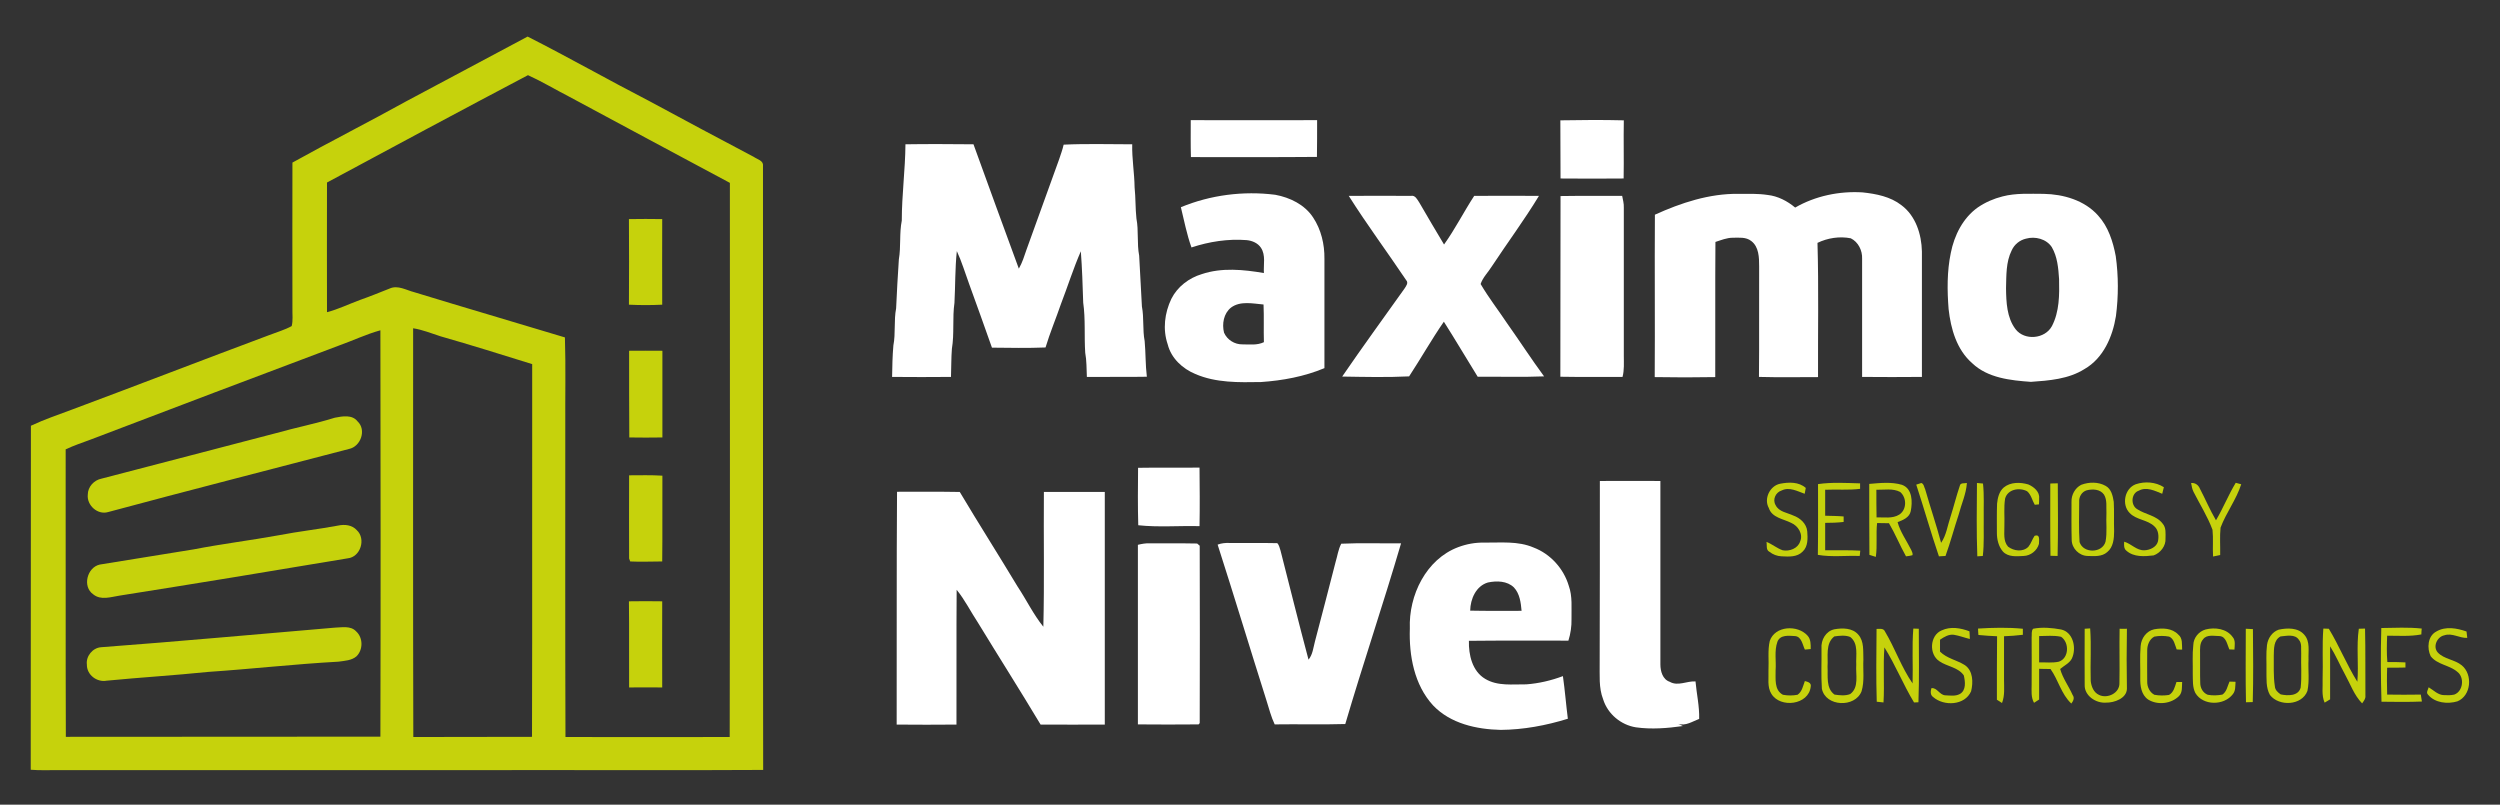
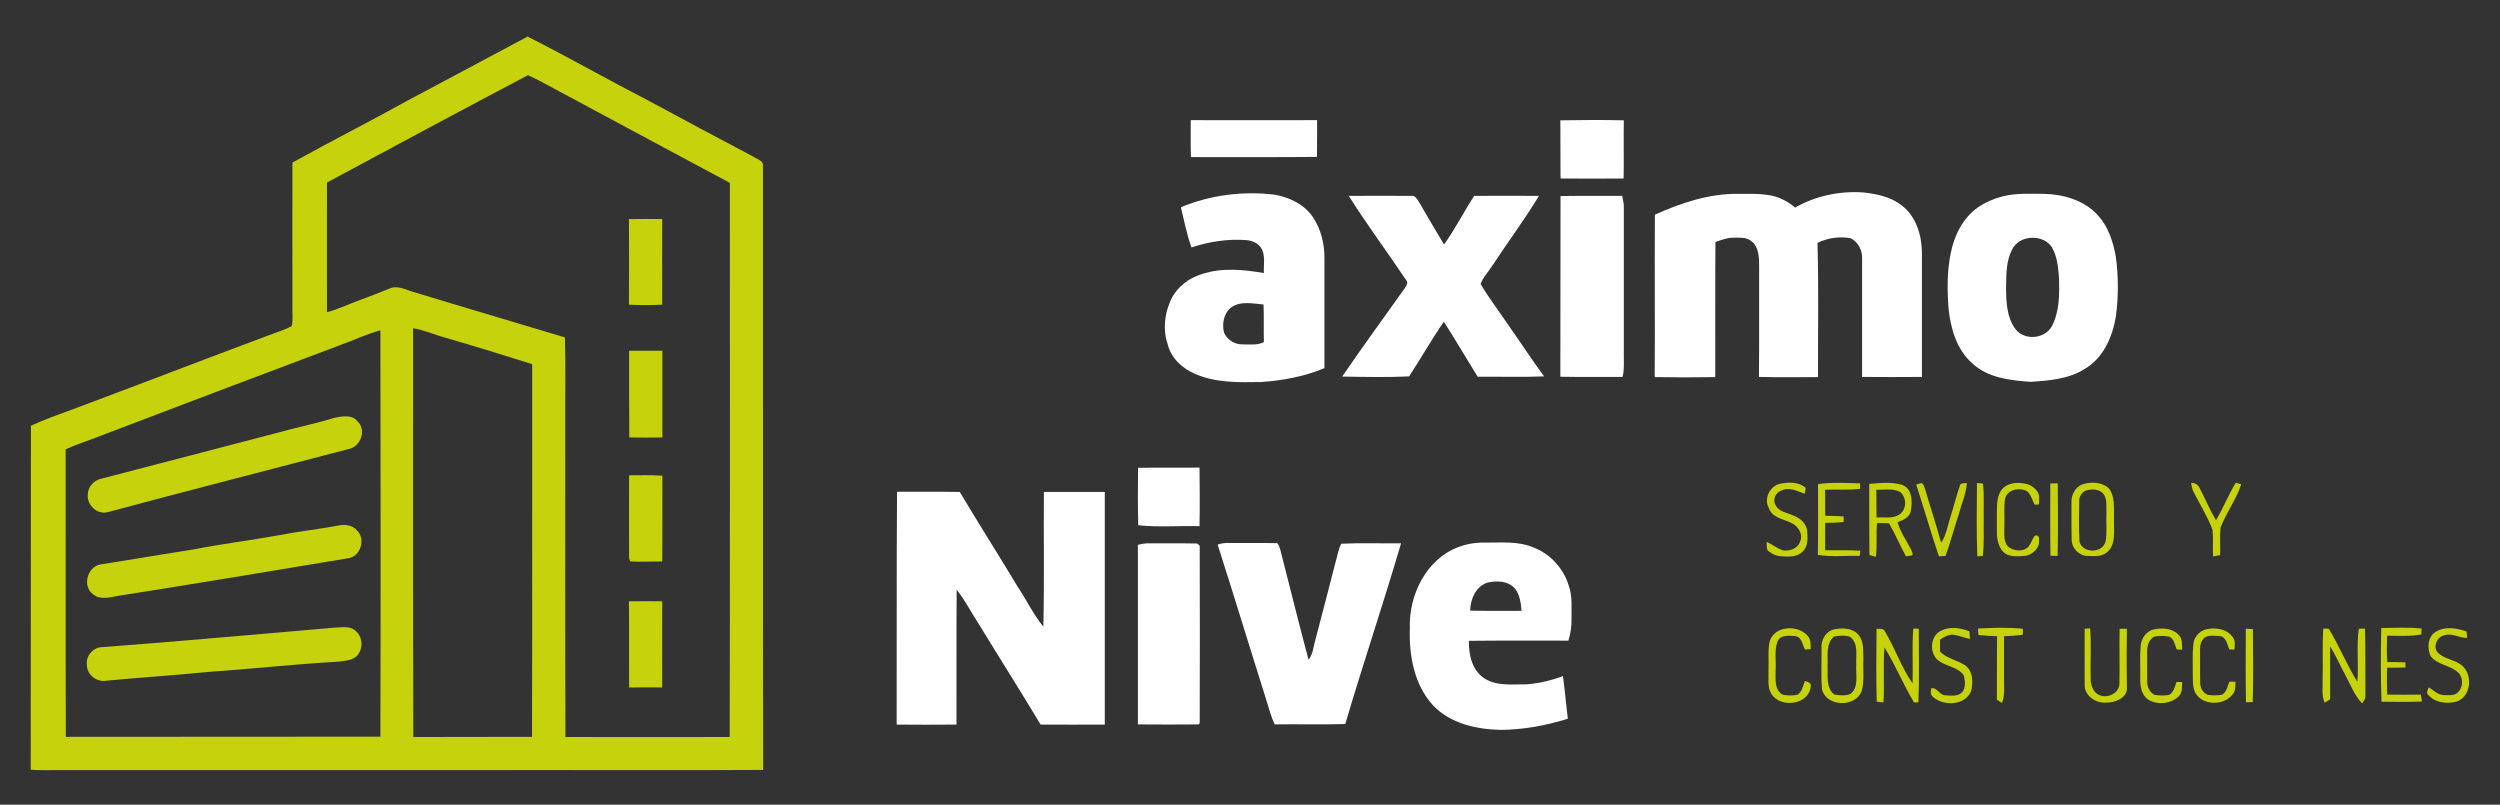
<svg xmlns="http://www.w3.org/2000/svg" version="1.1" id="Layer_1" x="0px" y="0px" viewBox="0 0 1367 440" style="enable-background:new 0 0 1367 440;" xml:space="preserve">
  <rect x="0" y="0" width="1367" height="440" fill="#333333" stroke="none" />
  <style type="text/css">
	.st0{fill:#C6D20C;}
	.st1{fill:#FFFFFF;}
</style>
  <g>
    <g>
-       <path class="st0" d="M1167.8,264.8c5-1.7,10.9-1.3,15.4,1.6c-0.3,1.2-0.6,2.4-0.9,3.6c-4-1.6-8.6-4-12.8-1.7    c-4.2,1.4-4.6,7.9-0.9,10.1c4.5,3,10.6,3.4,14,8c1.9,2.2,1.5,5.3,1.5,8c0.3,4.1-2.8,8-6.5,9.3c-5,0.6-10.8,1-14.8-2.5    c-1.6-1.2-1.4-3.3-1.3-5c3.9,1.1,6.8,4.9,11.1,4.7c3-0.1,6.7-1.8,7.4-5c0.5-2.7,0.3-6-1.9-8c-3.8-3.8-9.9-3.5-13.6-7.4    C1160,276,1161.7,267.1,1167.8,264.8z" />
      <path class="st0" d="M973.4,264.5c4.7-0.9,10.2-1.1,14,2.3c-0.2,1.1-0.4,2.1-0.6,3.2c-4-1.4-8.4-3.9-12.6-1.8c-3.3,1-5.1,5-3.3,8    c1.8,3.7,6.3,4.1,9.7,5.7c3.7,1.3,7.2,4.4,7.6,8.6c0.3,3.8,0.5,8.3-2.5,11.1c-3,3.1-7.5,2.8-11.5,2.6c-2.5-0.1-4.8-1-6.7-2.5    c-2-1-1.2-3.6-1.6-5.4c3.1,1.2,5.7,3.5,8.9,4.6c3.7,0.7,8.3-1,9.5-4.8c1.8-4-1.1-8.6-4.9-10.2c-4.3-2.2-10.5-2.8-12.2-8.1    C964.3,272.7,967.8,265.6,973.4,264.5z" />
      <path class="st0" d="M994.1,264.7c7.6-1.1,15.4-0.6,23-0.4c0,0.8,0,2.2,0,3c-6.3,0.8-12.7,0.2-19.1,0.5c0,4.7,0,9.5,0,14.2    c3.4,0.1,6.7,0.1,10.1,0.4c0,0.8,0,2.3,0,3c-3.4,0.4-6.7,0.5-10.1,0.5c0,5,0,10,0,15c6.4,0.1,12.8-0.2,19.2,0.2    c-0.1,0.7-0.2,2.2-0.3,2.9c-7.6-0.3-15.4,0.7-22.9-0.6C994.2,290.5,994.1,277.6,994.1,264.7z" />
      <g>
        <path class="st0" d="M1022.1,264.6c5.9-0.5,12.2-1.2,17.9,0.5c5.8,2.1,5.8,9.4,4.8,14.4c-0.7,3.5-4.3,4.9-7.2,6     c1.5,5.5,5,10.2,7.5,15.3c0.3,0.9,1,1.8,0.6,2.8c-1.2,0.3-2.3,0.5-3.5,0.6c-3.3-5.9-5.9-12.3-9.3-18.1c-2.2,0-4.4-0.1-6.5-0.1     c-0.7,6.1,0.2,12.4-0.7,18.5c-1.2-0.4-2.4-0.7-3.5-1.1C1022.1,290.4,1022.1,277.5,1022.1,264.6z M1026,267.8c0,5,0,10.1,0.1,15.1     c4.1-0.1,8.7,0.8,12.4-1.5c4.2-2.7,4.2-9.3,0.5-12.4C1035,266.9,1030.3,267.9,1026,267.8z" />
      </g>
      <path class="st0" d="M1047.8,265c0.7-0.2,2.1-0.7,2.8-0.9c1.4,0.5,1.5,2.3,2.1,3.5c2.8,9.8,6.1,19.4,8.7,29.2    c2.9-4.2,3.5-9.4,5.1-14.1c1.8-5.6,3.2-11.4,5.1-17c0.3-1.9,2.6-1.3,3.9-1.6c-0.4,6-3,11.5-4.5,17.3c-2.5,7.5-4.5,15.2-7.2,22.6    c-0.9,0.1-2.7,0.2-3.6,0.2C1055.8,291.3,1052.1,278.1,1047.8,265z" />
      <path class="st0" d="M1081,264.1c0.8,0.1,2.5,0.2,3.3,0.3c0.7,6.4,0.3,12.7,0.4,19.1c-0.1,6.8,0.3,13.7-0.5,20.5    c-0.8,0-2.3,0.1-3,0.2C1080.7,290.8,1080.9,277.5,1081,264.1z" />
      <path class="st0" d="M1095.6,266.6c3.7-3.1,9.1-3,13.5-1.7c3,1.3,6.3,4,5.9,7.6c0,1.1,0,2.2-0.1,3.3c-0.6,0.1-1.7,0.2-2.3,0.2    c-1.4-2.4-2-5.6-4.2-7.4c-4.2-2.2-10.6-1.1-12,4c-0.8,4.9-0.2,9.9-0.4,14.8c0.1,3.9-0.8,8.3,2,11.5c3.1,2.4,8.1,3.1,11.1,0.1    c1.5-1.8,2.1-4.1,3.4-6c3.2-1.1,2.4,2.4,2.4,4.4c-1,3.7-4.6,6.5-8.4,6.6c-3.8,0.2-8.4,0.7-11.3-2.4c-2.4-2.8-3.3-6.6-3.3-10.2    c0-5.3-0.1-10.7,0.1-16C1092.3,272.3,1093.1,268.8,1095.6,266.6z" />
      <path class="st0" d="M1121.1,264.4c1.3-0.1,2.7-0.1,4.1-0.1c0.1,13.2,0.2,26.5-0.1,39.7c-1.3,0-2.6-0.1-3.9-0.1    C1121,290.8,1121.1,277.6,1121.1,264.4z" />
      <g>
        <path class="st0" d="M1138,265.1c4.2-1.6,9.4-1.7,13.4,0.6c3.1,1.7,3.9,5.5,4.4,8.7c0.3,5.3,0,10.7,0.2,16c0,4-0.4,8.8-3.8,11.5     c-2.9,2.6-7.1,2.2-10.7,2.1c-4.6-0.1-8.6-4.1-8.7-8.7c-0.2-7-0.1-14-0.1-21.1C1132.6,270.7,1134.6,266.8,1138,265.1z M1141,268.1     c-2.7,0.8-4.3,3.6-4.1,6.3c0,7.3-0.3,14.7,0.2,22c2,6.3,12.4,6.2,14.2-0.2c1-5.2,0.2-10.5,0.5-15.7c-0.2-3.3,0.5-7-1.3-10     C1148.4,267.4,1144.2,267.3,1141,268.1z" />
      </g>
      <path class="st0" d="M1198.1,264.1c2.2-0.2,4,1.1,4.8,3.1c3,5.7,5.5,11.7,8.8,17.3c3.9-6.6,6.8-13.9,10.8-20.5    c0.8,0.2,2.3,0.6,3,0.8c-2.7,8.4-8.2,15.5-11.3,23.7c-0.5,5-0.1,10-0.2,15c-1.3,0.3-2.6,0.5-3.9,0.8c-0.3-4.9,0.2-9.8-0.3-14.6    c-2.7-7.3-6.9-13.9-10.4-20.8C1198.6,267.3,1198.4,265.7,1198.1,264.1z" />
      <g>
        <g>
          <path class="st0" d="M222.3,55.3c22.1-11.7,44.1-23.6,66.2-35.3c22.3,11.3,44.1,23.7,66.4,35.2c19,10.3,38.2,20.5,57.3,30.6      c1.8,1.3,5.3,2,5,4.8c0.1,110.1-0.1,220.2,0.1,330.4c-50.6,0.3-101.2,0-151.8,0.1c-78,0-156,0-234,0c-4.9,0-9.8,0.2-14.7-0.2      c0.1-62.7,0-125.4,0.1-188.1c7.4-3.5,15.2-6.1,22.9-9c35.9-13.4,71.6-27.2,107.5-40.6c4.1-1.6,8.4-2.8,12.2-4.9      c0.8-3.2,0.3-6.5,0.4-9.7c0-26.6-0.1-53.1,0-79.7C180.6,77.4,201.7,66.7,222.3,55.3z M178.8,99.8c-0.1,23.6,0,47.3,0,70.9      c6.2-1.6,12.1-4.5,18.1-6.7c5.4-1.9,10.8-4.1,16.1-6.2c4.5-2.1,9.2,0.9,13.6,2c27.4,8.4,54.9,16.4,82.3,24.7      c0.5,16.3,0.1,32.7,0.2,49.1c0,56.4-0.1,112.9,0.1,169.4c29.9,0.1,59.8,0,89.8,0c0.2-101,0.1-202,0.1-303      c-29.3-15.6-58.5-31.4-87.8-47.1c-7.6-3.9-14.9-8.3-22.6-11.8C251.9,60.5,215.4,80.1,178.8,99.8z M225.9,179.5      c0,74.5-0.1,149,0.1,223.5c21.6-0.1,43.3,0,64.9-0.1c0.2-67.9,0-135.9,0.1-203.8c-16.7-5.2-33.3-10.4-50.1-15.2      C235.9,182.3,231.1,180.3,225.9,179.5z M185.2,189c-45.2,17-90.4,34.1-135.5,51.3c-4.6,1.7-9.3,3.3-13.8,5.4      c0.1,52.4-0.1,104.8,0.1,157.2c57.3-0.1,114.7,0,172-0.1c0.2-74.1,0.1-148.2,0-222.2C200.1,182.8,192.8,186.3,185.2,189z" />
        </g>
        <path class="st0" d="M343.9,119.8c6.1-0.1,12.2-0.1,18.2,0c-0.1,15.6,0,31.2,0,46.8c-6.1,0.3-12.1,0.3-18.2,0     C344,151,344,135.4,343.9,119.8z" />
        <path class="st0" d="M344,191.8c6.1-0.1,12.1,0,18.2,0c0,15.8,0,31.6,0,47.4c-6,0.1-12.1,0.1-18.1,0     C344,223.4,344,207.6,344,191.8z" />
        <path class="st0" d="M183.1,228.4c4.1-0.8,9.5-1.8,12.4,2c5,4.6,1.8,13.8-4.7,15.1c-43.9,11.5-87.9,22.7-131.7,34.5     c-5.7,1.7-11.7-3.7-11.1-9.5c0-4.3,3.4-8,7.6-8.8c31.9-8.2,63.7-16.7,95.5-24.9C161.7,233.8,172.5,231.7,183.1,228.4z" />
        <path class="st0" d="M344,259.9c6.1,0,12.1-0.2,18.2,0.2c-0.1,15.6,0.1,31.2-0.1,46.9c-5.8,0-11.7,0.3-17.5,0     c-0.1-0.4-0.4-1.2-0.6-1.6C343.9,290.2,344,275,344,259.9z" />
        <path class="st0" d="M184.8,287.4c3.6-0.8,7.7-0.4,10.3,2.5c5.1,4.7,2.1,14.7-5,15.4c-41.6,7-83.1,13.8-124.8,20.4     c-4.7,0.7-10.1,2.7-14.3-0.7c-6.1-4.2-3.4-14.8,3.6-16.3c17.1-2.7,34.2-5.6,51.3-8.3c15.4-3,31-4.9,46.4-7.7     C163.1,290.6,174.1,289.4,184.8,287.4z" />
        <path class="st0" d="M343.9,328.8c6.1-0.1,12.1-0.1,18.2,0c-0.1,15.7,0,31.4,0,47.1c-6-0.1-12,0-18.1,0     C343.9,360.2,344.1,344.5,343.9,328.8z" />
        <path class="st0" d="M183,343.2c3.9-0.1,8.7-1.2,11.7,2c3.9,3.5,3.9,10.1,0.2,13.7c-2.7,2.3-6.4,2.4-9.8,2.9     c-23.8,1.3-47.5,4-71.3,5.6c-18.5,1.9-37,3-55.5,4.8c-5.3,1-10.9-3.2-10.8-8.8c-0.6-4.6,3.2-9.2,7.8-9.5     C98.1,350.7,140.5,346.8,183,343.2z" />
      </g>
      <path class="st0" d="M967.7,350.5c2.8-8.4,15.3-9,20.7-2.9c1.8,2,1.7,4.8,1.7,7.3c-1.1,0.1-2.1,0.2-3.2,0.3    c-1.3-2.7-1.8-7.2-5.5-7.4c-3.4-0.2-8-0.8-9.5,3.1c-1.8,5-0.6,10.5-1,15.6c0.1,4.6-0.9,10.8,4,13.4c2.6,0.5,5.4,0.5,8,0    c2.5-1.7,3-4.9,4-7.5c1.5,0.4,3.7,0.9,3.2,3.1c-1.1,10-16.6,11.9-21.5,3.9c-2.4-3.8-1.4-8.6-1.6-12.8    C967.3,361.2,966.5,355.7,967.7,350.5z" />
      <g>
        <path class="st0" d="M1003,344.1c4.5-0.8,9.9-0.8,13.1,2.9c3.3,3.7,2.6,9,2.8,13.6c-0.3,5.8,0.7,11.8-1,17.4     c-3.5,9.1-19.7,8.5-21.7-1.4c-0.5-7.3-0.1-14.7-0.2-22C995.6,349.9,998.4,345.1,1003,344.1z M1003,348c-5,3.9-3.3,11-3.7,16.5     c0.3,5.1-1,11.8,3.8,15.3c2.8,0.4,5.9,0.8,8.6-0.3c5-3.7,2.9-10.7,3.3-16c-0.3-5,1.4-11.6-3.3-15.2     C1009,347.2,1005.8,347.6,1003,348z" />
      </g>
      <path class="st0" d="M1026.1,343.9c1.6,0,3.8-0.5,4.6,1.4c5.5,9.2,9,19.6,15.1,28.4c0.3-10-0.4-20,0.4-30c0.8,0,2.3,0.1,3,0.1    c0,13.4,0.3,26.8-0.2,40.2c-0.6,0-1.8,0.1-2.4,0.1c-5.9-9.7-10.1-20.4-16.2-30.1c-0.8,10,0.1,20.1-0.5,30.1    c-1.3-0.1-2.5-0.3-3.7-0.4C1025.8,370.5,1026,357.2,1026.1,343.9z" />
      <path class="st0" d="M1061.7,344.7c4.9-2.3,10.4-1.3,15.2,0.5c0.1,1.4,0.2,2.8,0.2,4.2c-2.9-0.7-5.7-1.8-8.7-2.3    c-2.8-0.4-5.4,1.2-7.6,2.7c0,2.1,0,4.3,0,6.5c3.8,3.8,9.2,4.6,13.6,7.4c4.5,3.1,4.6,9.4,3.4,14.3c-3.4,7.8-14.9,8.3-20.8,3.1    c-1.6-1.1-1.4-3.2-0.9-4.8c3-0.5,4.5,3.8,7.6,3.9c2.6,0.1,5.5,0.6,7.9-0.7c3.6-2,3-6.8,2.2-10.2c-3.1-4.5-9.1-4.8-13.3-7.7    C1054.6,357.8,1055.2,347.4,1061.7,344.7z" />
      <path class="st0" d="M1081.6,343.7c8.1-0.5,16.4-0.7,24.5,0.1c0,1.1,0,2.2,0,3.3c-3.4,0.4-6.9,0.7-10.3,0.8c0,7.9,0,15.8,0,23.7    c0,4.3,0.5,8.7-1.1,12.8c-0.7-0.4-2.1-1.3-2.8-1.8c0-11.6,0-23.1,0.1-34.7c-3.4-0.1-6.9-0.4-10.2-0.7    C1081.7,346,1081.6,344.8,1081.6,343.7z" />
      <g>
-         <path class="st0" d="M1111.7,343.8c5-1,10.3-0.5,15.3,0.4c6.4,1.4,8.3,9.4,6.3,14.9c-1,3.3-4.4,4.6-6.8,6.7     c1.4,5.1,4.7,9.4,6.8,14.2c1.2,1.6,0.4,3.3-0.7,4.7c-5.5-5.1-7.1-12.9-11.4-18.9c-2.1,0-4.2,0-6.2-0.1c0,5.6,0,11.2,0,16.8     c-0.7,0.5-2.1,1.4-2.8,1.8c-1.7-3-1.3-6.5-1.3-9.8c0.1-8.7,0-17.4,0-26C1111.1,346.9,1110.6,345.1,1111.7,343.8z M1115,347.8     c0,4.8,0,9.6,0,14.4c3.6-0.1,7.3,0.4,10.8-0.4c5.6-1.9,5.8-10.5,1.2-13.6C1123,347.3,1119,347.8,1115,347.8z" />
-       </g>
+         </g>
      <path class="st0" d="M1163,343.8c-0.2,10.6-0.2,22.3,0,32.9c-0.2,5.2-6.9,7.6-11.5,7.5c-5.5,0.4-11.8-3.8-11.6-9.7    c-0.1-10.2,0-20.4,0-30.7c0.8-0.1,2.3-0.1,3-0.2c0.7,9.6,0,19.2,0.3,28.7c0.3,3,1.6,6.4,4.6,7.7c4.5,2.2,11.3-1,11.1-6.5    c0.2-9.9-0.1-19.8,0.1-29.7C1160.3,343.9,1161.7,343.8,1163,343.8z" />
      <path class="st0" d="M1177.9,344.1c4.5-0.8,9.8-0.7,13.2,2.9c2.5,2,1.9,5.4,2.1,8.2c-1,0-2,0-3-0.1c-1-2.5-1.4-5.8-4.1-7    c-2.7-0.5-5.5-0.5-8.1,0c-2.7,1.4-3.9,4.6-3.9,7.5c0,5.7-0.1,11.4,0,17c-0.1,2.9,1.3,5.9,3.9,7.3c2.6,0.5,5.4,0.5,8,0.1    c2.6-1.4,3.2-4.5,4.1-7.1c1,0,2,0,3.1,0c-0.2,2.6,0.3,5.6-1.7,7.7c-4.3,4.3-11.8,5.1-16.9,1.9c-3.8-2.6-4.4-7.6-4.3-11.8    c0.1-5.8-0.3-11.6,0.2-17.4C1170.8,349,1173.7,345,1177.9,344.1z" />
      <path class="st0" d="M1206,344.2c5.1-1.3,11.5-0.5,14.8,4.1c1.7,1.9,1.1,4.6,1,6.9c-0.7,0-2.1-0.1-2.8-0.1    c-1.2-2.6-1.7-7.1-5.4-7.3c-2.9,0-6.9-1-8.9,1.7c-2,2.2-1.7,5.2-1.7,7.9c0.1,5.4-0.1,10.7,0.1,16.1c0,2.7,1.5,5.4,4.1,6.4    c2.6,0.5,5.4,0.4,8-0.1c2.4-1.6,2.8-4.7,3.9-7.1c1.1,0,2.2,0.1,3.3,0.1c-0.2,2.3,0.1,4.9-1.5,6.8c-4.8,6.3-16.3,6.4-20.5-0.7    c-1.6-3.2-1.3-6.9-1.4-10.4c0.1-5.3-0.3-10.6,0.3-15.8C1199.4,348.8,1202.2,345.3,1206,344.2z" />
      <path class="st0" d="M1228,343.8c1.3,0.1,2.6,0.1,3.9,0.2c0.1,13.3,0.3,26.6-0.1,39.9c-1.2,0-2.5,0.1-3.7,0.1    C1227.8,370.6,1228,357.2,1228,343.8z" />
      <g>
-         <path class="st0" d="M1246,344.3c4.7-1,10.6-1.2,14,2.8c3.3,3.7,2.1,9,2.3,13.5c-0.3,5.7,0.6,11.6-0.6,17.2     c-3,8.1-15.6,8.6-20.5,2.2c-2.3-4.1-1.8-8.9-1.9-13.4c0.1-4.6-0.3-9.3,0.3-13.9C1240.1,348.9,1242.5,345.5,1246,344.3z M1247,348     c-3.8,2-3.6,6.7-3.7,10.4c0.1,5.6-0.3,11.3,0.6,16.9c0.1,2,1.7,3.4,3.2,4.4c3.9,0.8,9.6,1,10.9-3.7c0.7-6.2,0.1-12.5,0.3-18.7     c-0.2-2.5,0.5-5.5-1.3-7.5C1254.9,346.6,1250.3,347.7,1247,348z" />
-       </g>
+         </g>
      <path class="st0" d="M1270.4,343.7c0.8,0,2.2,0.1,3,0.1c5.7,9.4,9.8,19.7,15.6,29c0.8-9.6-0.6-19.4,0.8-29c1.1,0,2.3-0.1,3.4-0.1    c0.3,12.2,0.1,24.5,0.2,36.7c0.2,1.7-0.9,2.9-1.8,4.2c-4.4-4.5-6.4-10.5-9.4-15.9c-2.8-5.1-5-10.4-8.1-15.3c0,9.7,0,19.4,0,29    c-0.7,0.5-2.2,1.3-3,1.8c-1.8-4.1-0.9-8.6-1.1-12.8C1270.3,362.2,1269.7,352.9,1270.4,343.7z" />
      <path class="st0" d="M1302.1,343.4c7.4-0.1,14.8-0.5,22.1,0.3c-0.1,1.1-0.2,2.1-0.2,3.2c-6.2,1.2-12.5,0.7-18.7,0.7    c-0.2,4.8-0.3,9.6,0.1,14.4c3.3,0,6.6,0,9.9,0.2c0,0.7,0,2.1,0,2.8c-3.3,0.1-6.7,0.1-10,0.1c-0.2,4.9-0.1,9.8,0,14.7    c6.1,0.1,12.2,0.1,18.4,0c0.2,1.3,0.4,2.5,0.6,3.8c-7.4,0.3-14.7,0.2-22.1,0.1C1301.8,370.5,1301.7,356.9,1302.1,343.4z" />
      <path class="st0" d="M1332.2,345.3c5.1-3,11.3-1.8,16.5,0c0.1,1.2,0.3,2.3,0.4,3.5c-4.3,0.2-8.3-2.9-12.6-1.4    c-3.9,0.8-6.4,6.2-3.5,9.4c3.5,3.7,9.2,3.8,13.1,7c6.1,5,5.2,16.6-2.4,19.7c-5.4,1.6-12.2,0.9-16-3.6c-1.3-1.2,0-2.8,0.3-4.1    c2.7,1.6,5.1,4.3,8.5,4.3c1.8,0.1,3.7,0.1,5.5-0.3c4.9-1.8,5.7-9.5,1.6-12.5c-4.3-3.7-10.9-3.8-14.5-8.5    C1327,354.5,1327.4,347.8,1332.2,345.3z" />
    </g>
    <g>
      <path class="st1" d="M651.1,65.7c23,0.1,46.1,0,69.1,0c0,6.7,0,13.4-0.1,20.1c-23,0.2-46,0.1-68.9,0.1    C651,79.1,651.1,72.4,651.1,65.7z" />
      <path class="st1" d="M853.2,65.8c11.5-0.2,23.1-0.3,34.7,0c-0.2,10.6,0.1,21.2-0.1,31.8c-11.5,0.1-23,0.1-34.5,0    C853.2,87,853.3,76.4,853.2,65.8z" />
-       <path class="st1" d="M495.1,78.9c12.4-0.2,24.8-0.1,37.2,0c8.2,22.7,16.5,45.4,24.8,68c1.9-3.3,3-6.9,4.2-10.4    c6-16.4,11.8-32.9,17.8-49.3c0.9-2.7,1.9-5.4,2.5-8.1c12.5-0.6,25-0.2,37.5-0.2c-0.2,7.9,1.2,15.7,1.3,23.6c0.6,5.7,0.4,11.4,1,17    c1.3,6.7,0.2,13.6,1.5,20.3c0.5,9.2,1,18.5,1.5,27.8c1.2,6.2,0.3,12.7,1.5,18.9c0.6,6.5,0.4,13,1.2,19.5    c-10.9,0.2-21.9,0-32.8,0.1c-0.2-4.4-0.1-8.9-0.9-13.2c-0.6-9.1,0.2-18.3-1.1-27.4c-0.3-9.4-0.6-18.8-1.3-28.1    c-4.1,9.4-7.2,19.3-10.9,28.9c-2.7,7.9-6,15.7-8.4,23.7c-9.8,0.4-19.5,0.2-29.3,0.1c-4.1-11.7-8.3-23.3-12.5-34.9    c-2.2-6-4-12.1-6.7-17.9c-1,9.4-0.8,18.9-1.3,28.3c-1.2,8.3,0,16.8-1.4,25.1c-0.4,5.1-0.3,10.2-0.5,15.4    c-10.7,0.1-21.5,0.1-32.2,0c0.1-5.8,0.2-11.5,0.7-17.2c1.3-6.7,0.2-13.6,1.5-20.3c0.4-8.9,0.9-17.9,1.5-26.8    c1.2-7,0.2-14.2,1.6-21.2C493.1,106.6,495,92.8,495.1,78.9z" />
      <path class="st1" d="M981.6,113.5c11.1-6.4,24.2-9.1,36.9-8.3c7.4,0.8,15.2,2.3,21.2,7c7.8,5.8,11,15.9,11.2,25.3    c0,22.9,0,45.7,0,68.6c-10.9,0.1-21.8,0.1-32.7,0c0-21.5,0-43.1,0-64.6c0.2-4.5-2.1-9.2-6.2-11.2c-6.1-1.2-12.6-0.2-18.2,2.5    c0.7,24.4,0.2,48.9,0.3,73.4c-10.8,0-21.5,0.2-32.3-0.1c0.2-20.1,0-40.3,0.1-60.4c0-4.9-0.1-10.7-4.3-13.9    c-2.9-2.3-6.7-1.8-10.1-1.8c-3.3,0-6.4,1.3-9.5,2.3c-0.2,24.6,0,49.2-0.1,73.9c-11,0.2-22.1,0.2-33.1,0    c0.2-29.6-0.1-59.2,0.1-88.8c14.3-6.5,29.8-11.6,45.6-11.4c5.3,0,10.7-0.2,16,0.6C972.1,107.2,977.3,109.9,981.6,113.5z" />
      <g>
        <path class="st1" d="M645.7,113.3c16.2-6.7,34.2-9,51.6-6.8c8.1,1.5,16.1,5.4,20.7,12.4c4.4,6.6,6.3,14.7,6.2,22.6     c0,19.9,0,39.9,0,59.8c-11,4.6-22.9,6.8-34.7,7.6c-12.1,0.2-24.6,0.5-35.9-4.4c-7-2.9-13.2-8.6-15.1-16.2     c-2.8-8.2-1.7-17.2,2-24.9c3.3-6.6,9.6-11.4,16.6-13.5c11-3.7,22.8-2.5,34-0.6c-0.3-4.6,1.1-9.7-1.6-13.8     c-1.7-2.6-4.8-3.9-7.8-4.2c-10.2-0.8-20.5,0.8-30.2,4C648.9,128.1,647.5,120.6,645.7,113.3z M673.1,168.2c-4,3.2-5,8.9-3.8,13.7     c1.7,3.9,5.8,6.5,10.1,6.4c3.9,0,8,0.6,11.7-1.2c-0.2-6.9,0.1-13.7-0.2-20.6C685,166,678.2,164.4,673.1,168.2z" />
      </g>
      <path class="st1" d="M737.5,107.1c11.3-0.1,22.6,0,34,0c2.4-0.5,3.5,2.1,4.6,3.7c4.4,7.7,9,15.3,13.5,22.9    c6.1-8.5,10.8-17.9,16.5-26.6c11.8-0.1,23.6,0,35.4,0c-8,13.2-17.3,25.7-25.8,38.6c-2,3.2-4.9,6-6.1,9.6    c4.4,7.5,9.7,14.3,14.5,21.5c6.8,9.6,13.2,19.5,20.2,29c-12.1,0.5-24.2,0.1-36.3,0.2c-6.2-10-12.2-20.2-18.5-30.1    c-6.7,9.7-12.5,20-19,29.9c-12.2,0.6-24.4,0.3-36.6,0.1c11.1-16.2,22.6-32,34-48c0.9-1.4,2.4-3.2,1-4.7    C758.5,137.7,747.4,122.8,737.5,107.1z" />
      <path class="st1" d="M853.3,107.2c11.2-0.2,22.5,0,33.7-0.1c0.4,2.1,1,4.2,0.9,6.4c0,27,0,54,0,81c0,3.9,0.3,7.8-0.7,11.6    c-11.3,0-22.7,0.1-34-0.1C853.3,173,853.2,140.1,853.3,107.2z" />
      <g>
        <path class="st1" d="M1095,107.4c7.3-1.9,15-1.4,22.5-1.4c10.8,0.2,22.3,3.5,29.7,11.8c5.6,6.1,8.2,14.3,9.7,22.3     c1.5,10.8,1.5,21.9,0.1,32.7c-1.8,11.3-6.9,23.1-17.2,29c-8.7,5.5-19.3,6.3-29.3,7c-11.2-0.8-23.6-2.1-32.1-10.2     c-8.5-7.4-11.7-18.8-12.9-29.6c-0.8-10.2-0.9-20.6,1.2-30.7c1.9-9.6,6.6-19.1,14.8-24.9C1085.6,110.6,1090.2,108.6,1095,107.4z      M1107.8,130.5c-3.4,0.8-6.3,3.1-7.8,6.4c-3.2,6.4-2.9,13.7-3.1,20.7c0.1,7.6,0.4,16.1,5.2,22.4c4.9,6.4,16.1,5.4,19.9-1.7     c4.1-7.9,4.1-17.1,3.9-25.7c-0.4-6-0.9-12.2-4-17.5C1118.9,130.6,1112.8,129.1,1107.8,130.5z" />
      </g>
      <path class="st1" d="M622.3,255.8c11.2-0.2,22.4,0,33.6-0.1c0.1,10.7,0.2,21.3,0,32c-11.2-0.3-22.4,0.7-33.5-0.5    C622.1,276.7,622.2,266.3,622.3,255.8z" />
-       <path class="st1" d="M874.8,263c11,0,22.1-0.1,33.1,0c0,33.5,0,66.9,0,100.3c0,3.7,1.2,8.2,5.1,9.5c4.5,2.6,9.3-0.5,14.1-0.2    c0.6,6.8,2.2,13.6,2,20.5c-3.7,1.4-7.4,4-11.5,2.7c0.8,0.4,1.7,0.8,2.6,1.2c-8.5,1.2-17.2,1.9-25.7,0.7    c-8.2-1.3-15.4-7.3-17.9-15.3c-2.5-6.4-1.8-13.3-1.9-19.9C874.8,329.3,874.8,296.2,874.8,263z" />
      <path class="st1" d="M490.5,268.9c11.4,0,22.9-0.1,34.3,0.1c10.3,17.3,21.2,34.4,31.6,51.7c4.8,7.2,8.6,15.2,14.1,22    c0.6-24.6,0.1-49.1,0.3-73.7c11.1,0,22.2,0,33.3,0c0,42.4,0,84.8,0,127.2c-11.7,0-23.4,0.1-35.1,0c-11.2-18.7-22.9-37.1-34.3-55.8    c-3.9-5.9-7.1-12.4-11.6-17.9c-0.2,24.6,0,49.1-0.1,73.7c-10.9,0.1-21.8,0.1-32.7,0C490.4,353.7,490.2,311.3,490.5,268.9z" />
      <path class="st1" d="M733.4,297.3c10.9-0.5,21.8-0.1,32.7-0.2c-9.7,33.1-20.8,65.8-30.5,98.8c-12.9,0.4-25.8,0-38.6,0.2    c-2-4.2-3.1-8.7-4.5-13.1c-9-28.4-17.6-56.9-26.7-85.2c2.1-0.8,4.4-1,6.6-0.9c8.7,0.1,17.4-0.1,26,0.1c1.1,1.1,1.3,2.7,1.8,4.1    c5.1,19.9,10,39.8,15.3,59.6c2.3-2.8,2.6-6.5,3.5-9.9c3.9-14.5,7.5-29,11.3-43.5C731.3,304.1,731.7,300.5,733.4,297.3z" />
      <path class="st1" d="M622.2,297.9c2.1-0.5,4.2-0.9,6.3-0.8c8.7,0.1,17.4-0.1,26.1,0.1c0.3,0.3,1,0.9,1.4,1.2    c0.1,32.3,0.1,64.7,0,97l-0.6,0.7c-11.1,0.1-22.1,0.1-33.2,0C622.2,363.3,622.2,330.6,622.2,297.9z" />
    </g>
    <g>
      <path class="st1" d="M797.3,299.2c4.5-1.7,9.3-2.6,14.2-2.5c9.1,0.1,18.5-1,27.1,2.7c9.2,3.5,16.4,11.5,19.2,20.9    c2.1,5.8,1.4,12.1,1.5,18.2c0.1,4-0.5,8-1.7,11.8c-18.1,0-36.3-0.1-54.4,0.1c-0.2,7.6,1.8,16.6,8.9,20.8c6.8,4.1,15,2.9,22.5,3    c6.8-0.5,13.6-2.1,20-4.5c1.1,7.7,1.7,15.5,2.7,23.3c-11.9,3.7-24.3,6-36.7,6.1c-13.2-0.3-27.5-3.4-37-13.4    c-10.3-11.2-13.2-27.2-12.7-42C770.2,325.5,779.8,305.8,797.3,299.2z M803.9,333.9c9.4,0.2,18.8,0.1,28.1,0.1    c-0.4-4.5-1-9.4-4.2-12.8c-3.7-3.6-9.4-3.7-14.2-2.7C807.1,320.4,804,327.5,803.9,333.9z" />
    </g>
  </g>
</svg>